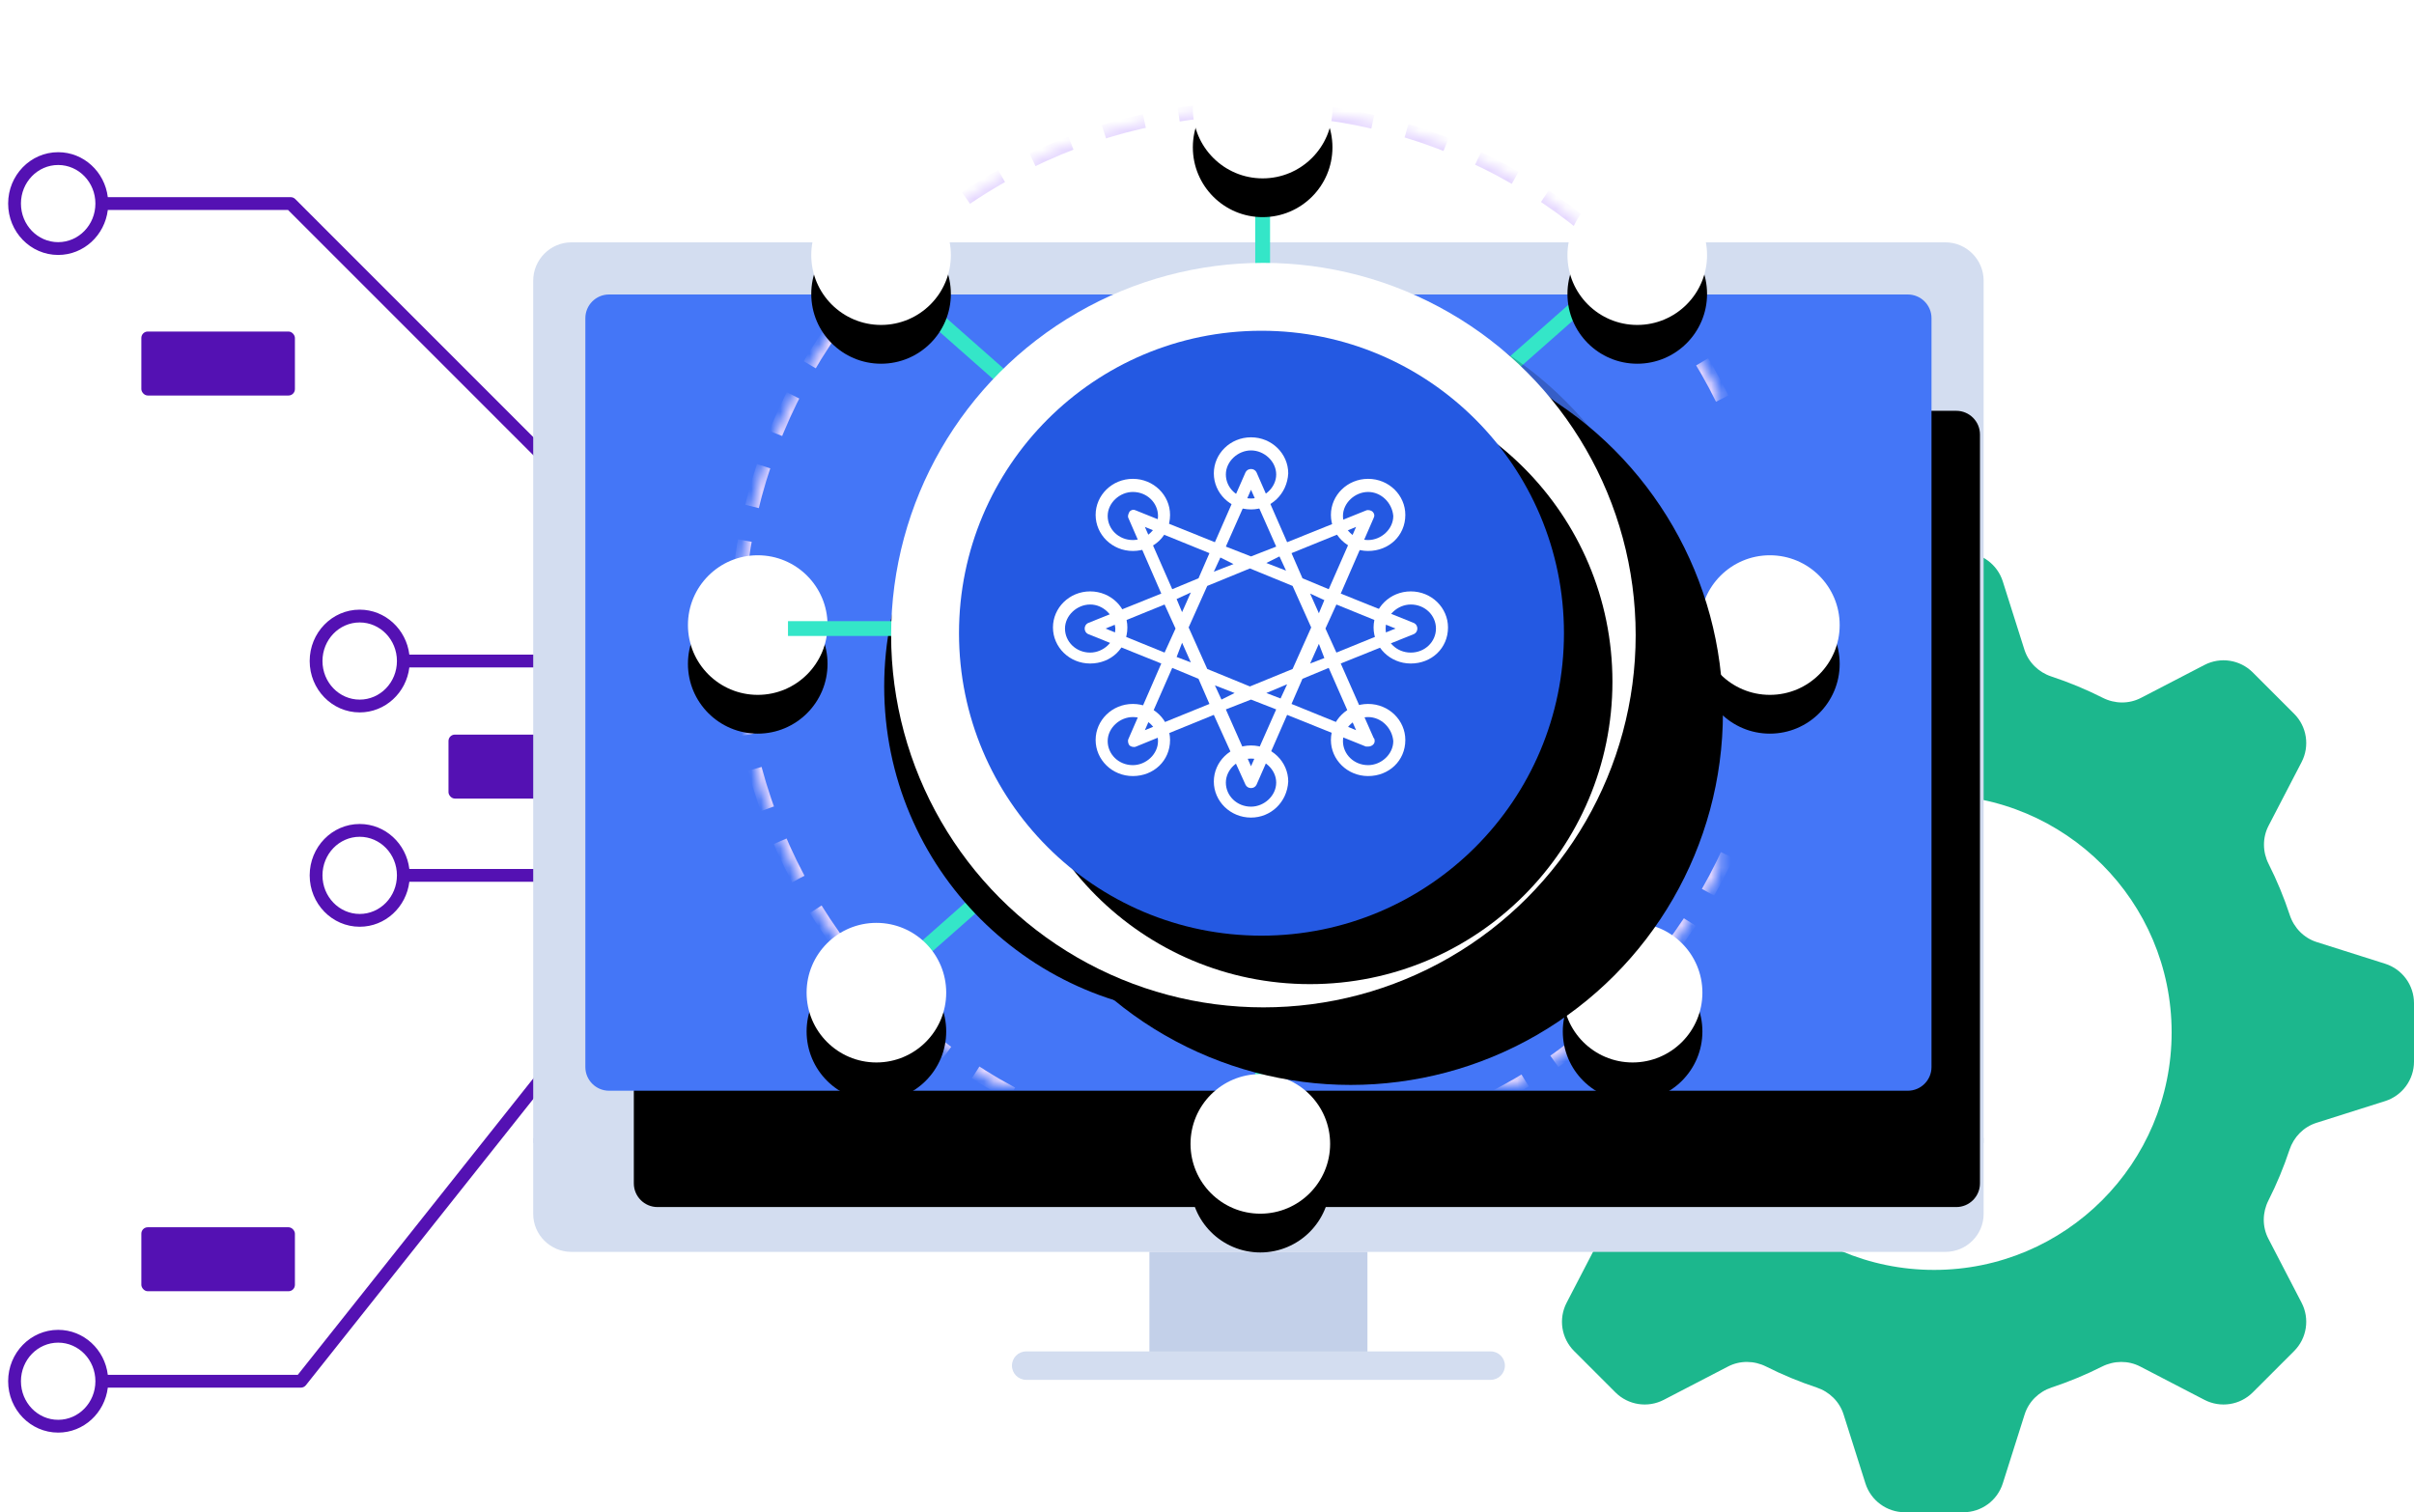
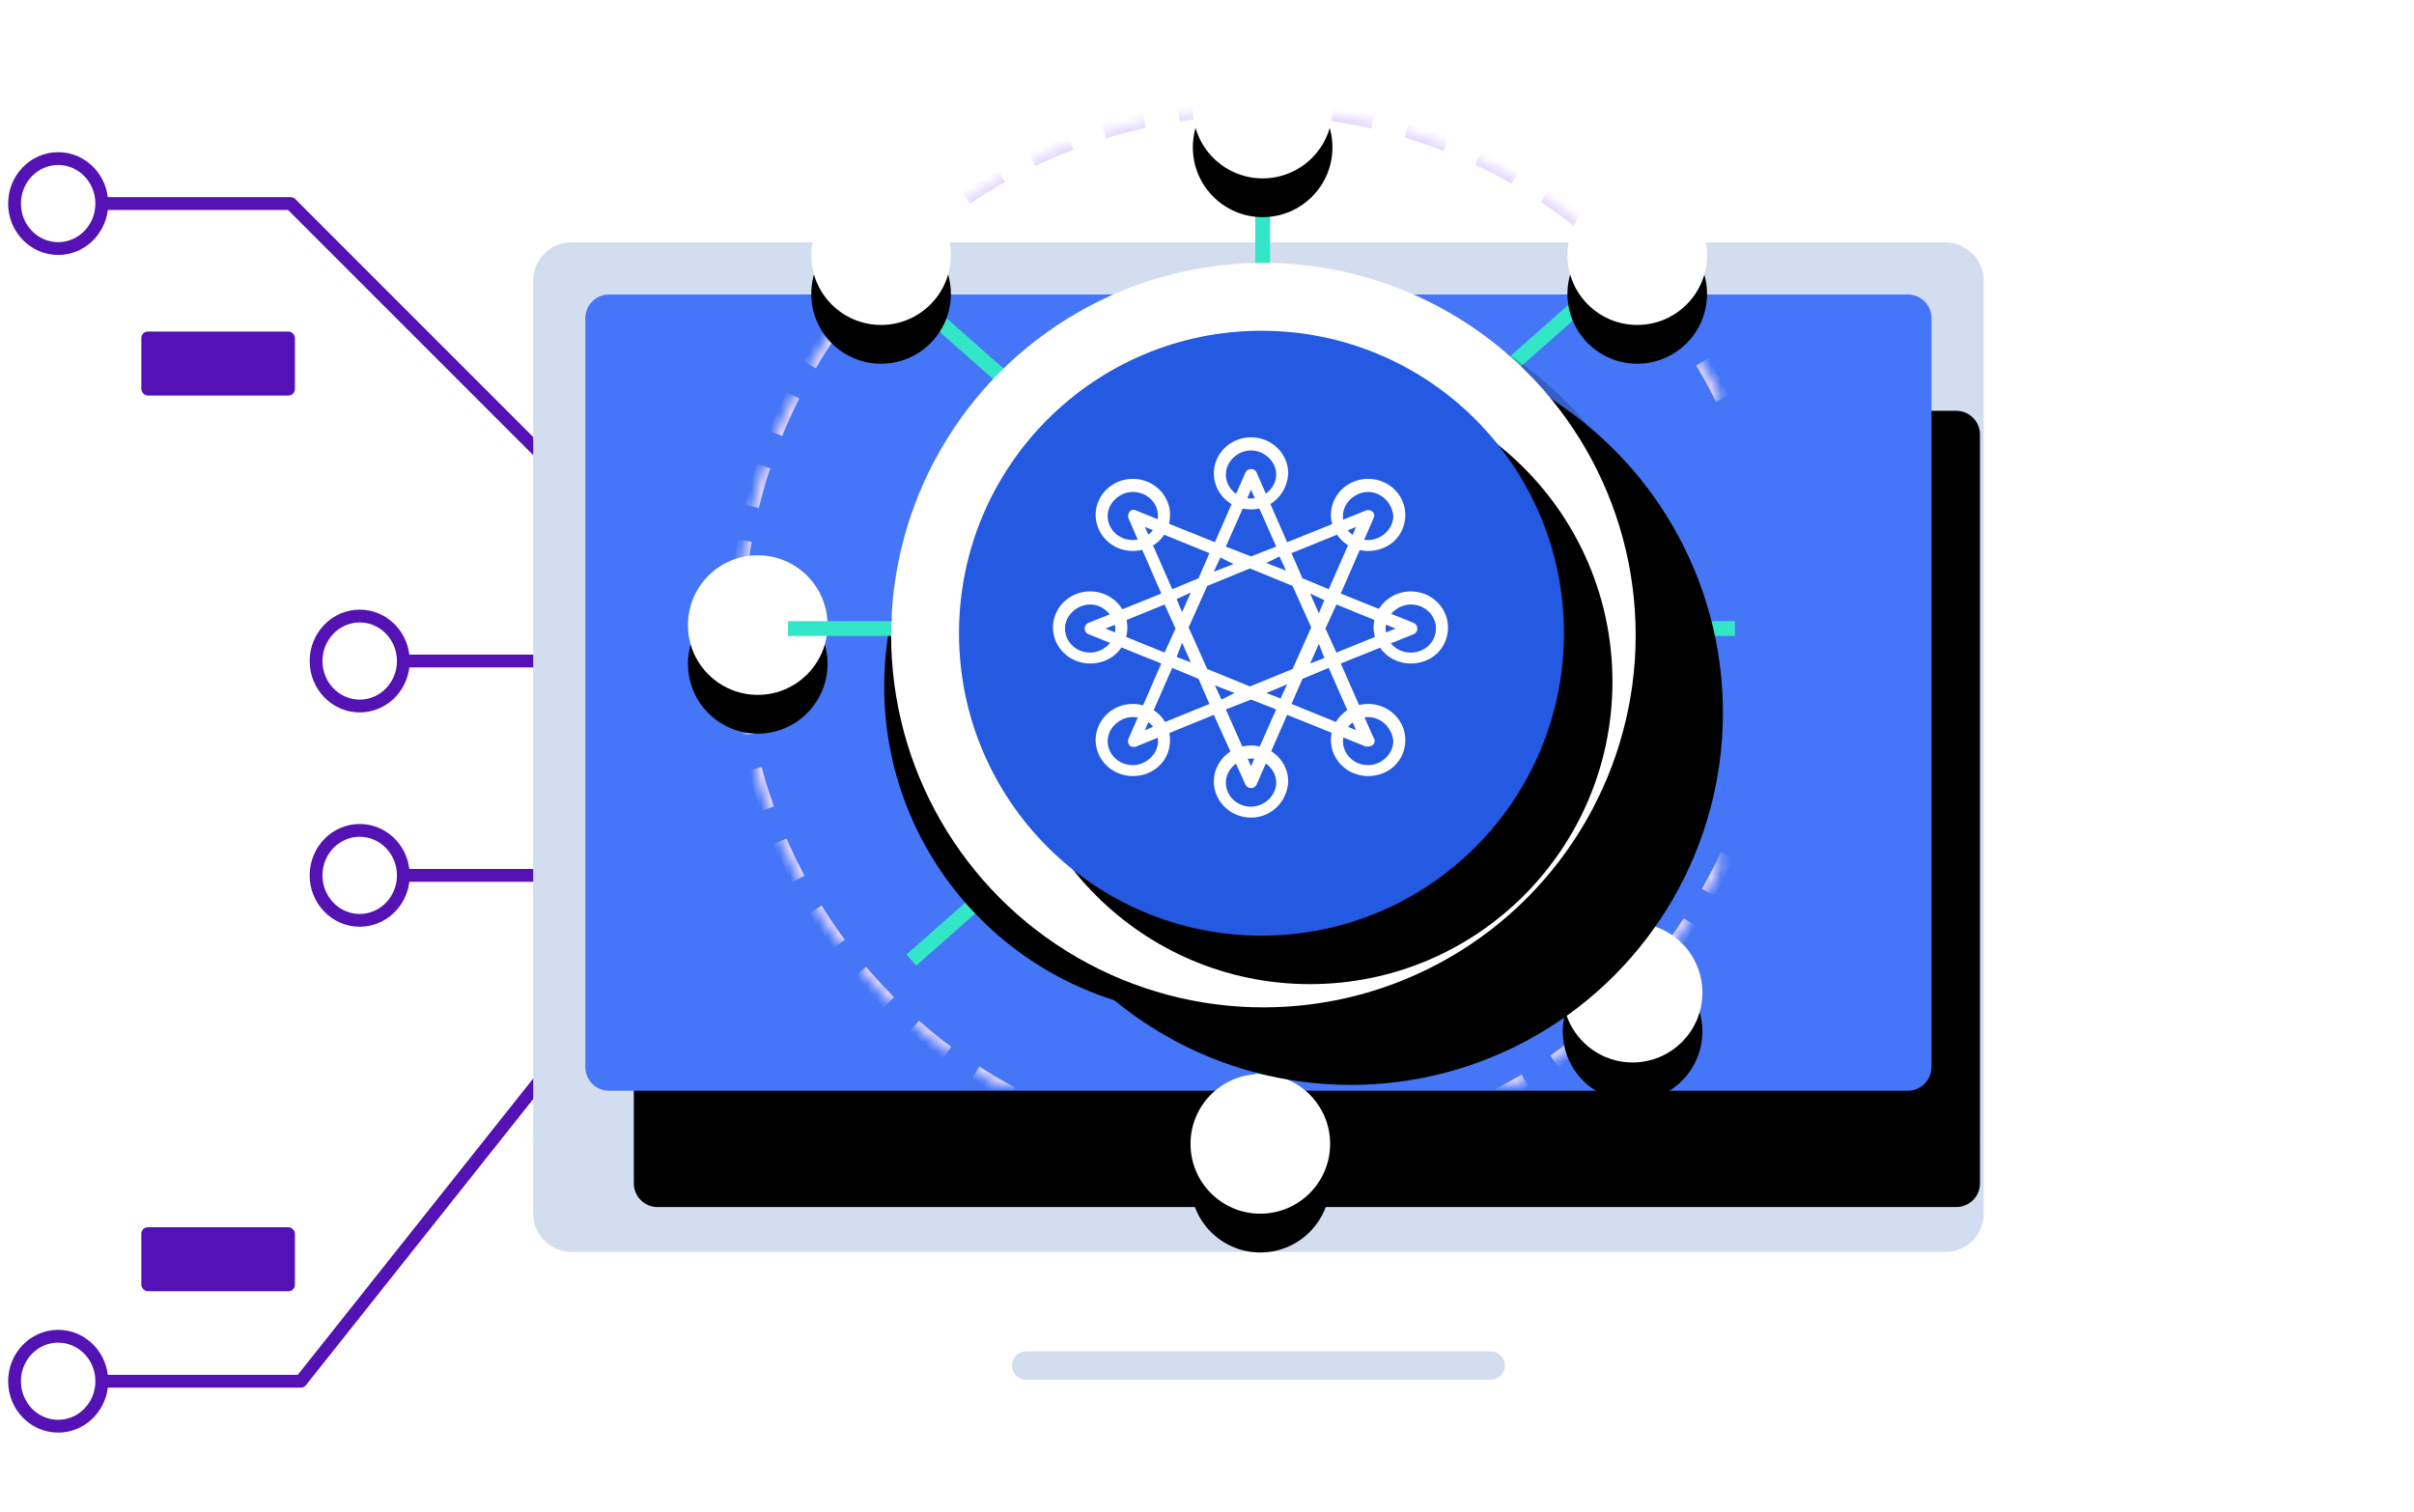
<svg xmlns="http://www.w3.org/2000/svg" xmlns:xlink="http://www.w3.org/1999/xlink" width="249" height="156" viewBox="0 0 249 156">
  <defs>
    <filter id="prefix__b" width="171.3%" height="220.5%" x="-32%" y="-45.7%" filterUnits="objectBoundingBox">
      <feMorphology in="SourceAlpha" operator="dilate" radius="2.5" result="shadowSpreadOuter1" />
      <feOffset dx="5" dy="12" in="shadowSpreadOuter1" result="shadowOffsetOuter1" />
      <feGaussianBlur in="shadowOffsetOuter1" result="shadowBlurOuter1" stdDeviation="12" />
      <feColorMatrix in="shadowBlurOuter1" values="0 0 0 0 0.451 0 0 0 0 0.528 0 0 0 0 1 0 0 0 0.147 0" />
    </filter>
    <filter id="prefix__e" width="280.6%" height="280.6%" x="-90.3%" y="-62.5%" filterUnits="objectBoundingBox">
      <feMorphology in="SourceAlpha" radius="1" result="shadowSpreadOuter1" />
      <feOffset dy="4" in="shadowSpreadOuter1" result="shadowOffsetOuter1" />
      <feGaussianBlur in="shadowOffsetOuter1" result="shadowBlurOuter1" stdDeviation="4" />
      <feColorMatrix in="shadowBlurOuter1" result="shadowMatrixOuter1" values="0 0 0 0 0.035 0 0 0 0 0.118 0 0 0 0 0.259 0 0 0 0.25 0" />
      <feOffset in="SourceAlpha" result="shadowOffsetOuter2" />
      <feGaussianBlur in="shadowOffsetOuter2" result="shadowBlurOuter2" stdDeviation=".5" />
      <feColorMatrix in="shadowBlurOuter2" result="shadowMatrixOuter2" values="0 0 0 0 0.035 0 0 0 0 0.118 0 0 0 0 0.259 0 0 0 0.31 0" />
      <feMerge>
        <feMergeNode in="shadowMatrixOuter1" />
        <feMergeNode in="shadowMatrixOuter2" />
      </feMerge>
    </filter>
    <filter id="prefix__g" width="280.6%" height="280.6%" x="-90.3%" y="-62.5%" filterUnits="objectBoundingBox">
      <feMorphology in="SourceAlpha" radius="1" result="shadowSpreadOuter1" />
      <feOffset dy="4" in="shadowSpreadOuter1" result="shadowOffsetOuter1" />
      <feGaussianBlur in="shadowOffsetOuter1" result="shadowBlurOuter1" stdDeviation="4" />
      <feColorMatrix in="shadowBlurOuter1" result="shadowMatrixOuter1" values="0 0 0 0 0.035 0 0 0 0 0.118 0 0 0 0 0.259 0 0 0 0.25 0" />
      <feOffset in="SourceAlpha" result="shadowOffsetOuter2" />
      <feGaussianBlur in="shadowOffsetOuter2" result="shadowBlurOuter2" stdDeviation=".5" />
      <feColorMatrix in="shadowBlurOuter2" result="shadowMatrixOuter2" values="0 0 0 0 0.035 0 0 0 0 0.118 0 0 0 0 0.259 0 0 0 0.31 0" />
      <feMerge>
        <feMergeNode in="shadowMatrixOuter1" />
        <feMergeNode in="shadowMatrixOuter2" />
      </feMerge>
    </filter>
    <filter id="prefix__i" width="280.6%" height="280.6%" x="-90.3%" y="-62.5%" filterUnits="objectBoundingBox">
      <feMorphology in="SourceAlpha" radius="1" result="shadowSpreadOuter1" />
      <feOffset dy="4" in="shadowSpreadOuter1" result="shadowOffsetOuter1" />
      <feGaussianBlur in="shadowOffsetOuter1" result="shadowBlurOuter1" stdDeviation="4" />
      <feColorMatrix in="shadowBlurOuter1" result="shadowMatrixOuter1" values="0 0 0 0 0.035 0 0 0 0 0.118 0 0 0 0 0.259 0 0 0 0.25 0" />
      <feOffset in="SourceAlpha" result="shadowOffsetOuter2" />
      <feGaussianBlur in="shadowOffsetOuter2" result="shadowBlurOuter2" stdDeviation=".5" />
      <feColorMatrix in="shadowBlurOuter2" result="shadowMatrixOuter2" values="0 0 0 0 0.035 0 0 0 0 0.118 0 0 0 0 0.259 0 0 0 0.31 0" />
      <feMerge>
        <feMergeNode in="shadowMatrixOuter1" />
        <feMergeNode in="shadowMatrixOuter2" />
      </feMerge>
    </filter>
    <filter id="prefix__k" width="280.6%" height="280.6%" x="-90.3%" y="-62.5%" filterUnits="objectBoundingBox">
      <feMorphology in="SourceAlpha" radius="1" result="shadowSpreadOuter1" />
      <feOffset dy="4" in="shadowSpreadOuter1" result="shadowOffsetOuter1" />
      <feGaussianBlur in="shadowOffsetOuter1" result="shadowBlurOuter1" stdDeviation="4" />
      <feColorMatrix in="shadowBlurOuter1" result="shadowMatrixOuter1" values="0 0 0 0 0.035 0 0 0 0 0.118 0 0 0 0 0.259 0 0 0 0.25 0" />
      <feOffset in="SourceAlpha" result="shadowOffsetOuter2" />
      <feGaussianBlur in="shadowOffsetOuter2" result="shadowBlurOuter2" stdDeviation=".5" />
      <feColorMatrix in="shadowBlurOuter2" result="shadowMatrixOuter2" values="0 0 0 0 0.035 0 0 0 0 0.118 0 0 0 0 0.259 0 0 0 0.31 0" />
      <feMerge>
        <feMergeNode in="shadowMatrixOuter1" />
        <feMergeNode in="shadowMatrixOuter2" />
      </feMerge>
    </filter>
    <filter id="prefix__m" width="204.7%" height="204.7%" x="-45%" y="-45%" filterUnits="objectBoundingBox">
      <feMorphology in="SourceAlpha" radius="6" result="shadowSpreadOuter1" />
      <feOffset dx="5" dy="5" in="shadowSpreadOuter1" result="shadowOffsetOuter1" />
      <feGaussianBlur in="shadowOffsetOuter1" result="shadowBlurOuter1" stdDeviation="17" />
      <feColorMatrix in="shadowBlurOuter1" values="0 0 0 0 0.004 0 0 0 0 0.368 0 0 0 0 0.8 0 0 0 0.247 0" />
    </filter>
    <filter id="prefix__o" width="280.6%" height="280.6%" x="-90.3%" y="-62.5%" filterUnits="objectBoundingBox">
      <feMorphology in="SourceAlpha" radius="1" result="shadowSpreadOuter1" />
      <feOffset dy="4" in="shadowSpreadOuter1" result="shadowOffsetOuter1" />
      <feGaussianBlur in="shadowOffsetOuter1" result="shadowBlurOuter1" stdDeviation="4" />
      <feColorMatrix in="shadowBlurOuter1" result="shadowMatrixOuter1" values="0 0 0 0 0.035 0 0 0 0 0.118 0 0 0 0 0.259 0 0 0 0.25 0" />
      <feOffset in="SourceAlpha" result="shadowOffsetOuter2" />
      <feGaussianBlur in="shadowOffsetOuter2" result="shadowBlurOuter2" stdDeviation=".5" />
      <feColorMatrix in="shadowBlurOuter2" result="shadowMatrixOuter2" values="0 0 0 0 0.035 0 0 0 0 0.118 0 0 0 0 0.259 0 0 0 0.31 0" />
      <feMerge>
        <feMergeNode in="shadowMatrixOuter1" />
        <feMergeNode in="shadowMatrixOuter2" />
      </feMerge>
    </filter>
    <filter id="prefix__q" width="280.6%" height="280.6%" x="-90.3%" y="-62.5%" filterUnits="objectBoundingBox">
      <feMorphology in="SourceAlpha" radius="1" result="shadowSpreadOuter1" />
      <feOffset dy="4" in="shadowSpreadOuter1" result="shadowOffsetOuter1" />
      <feGaussianBlur in="shadowOffsetOuter1" result="shadowBlurOuter1" stdDeviation="4" />
      <feColorMatrix in="shadowBlurOuter1" result="shadowMatrixOuter1" values="0 0 0 0 0.035 0 0 0 0 0.118 0 0 0 0 0.259 0 0 0 0.25 0" />
      <feOffset in="SourceAlpha" result="shadowOffsetOuter2" />
      <feGaussianBlur in="shadowOffsetOuter2" result="shadowBlurOuter2" stdDeviation=".5" />
      <feColorMatrix in="shadowBlurOuter2" result="shadowMatrixOuter2" values="0 0 0 0 0.035 0 0 0 0 0.118 0 0 0 0 0.259 0 0 0 0.31 0" />
      <feMerge>
        <feMergeNode in="shadowMatrixOuter1" />
        <feMergeNode in="shadowMatrixOuter2" />
      </feMerge>
    </filter>
    <filter id="prefix__s" width="280.6%" height="280.6%" x="-90.3%" y="-62.5%" filterUnits="objectBoundingBox">
      <feMorphology in="SourceAlpha" radius="1" result="shadowSpreadOuter1" />
      <feOffset dy="4" in="shadowSpreadOuter1" result="shadowOffsetOuter1" />
      <feGaussianBlur in="shadowOffsetOuter1" result="shadowBlurOuter1" stdDeviation="4" />
      <feColorMatrix in="shadowBlurOuter1" result="shadowMatrixOuter1" values="0 0 0 0 0.035 0 0 0 0 0.118 0 0 0 0 0.259 0 0 0 0.25 0" />
      <feOffset in="SourceAlpha" result="shadowOffsetOuter2" />
      <feGaussianBlur in="shadowOffsetOuter2" result="shadowBlurOuter2" stdDeviation=".5" />
      <feColorMatrix in="shadowBlurOuter2" result="shadowMatrixOuter2" values="0 0 0 0 0.035 0 0 0 0 0.118 0 0 0 0 0.259 0 0 0 0.31 0" />
      <feMerge>
        <feMergeNode in="shadowMatrixOuter1" />
        <feMergeNode in="shadowMatrixOuter2" />
      </feMerge>
    </filter>
    <filter id="prefix__u" width="280.6%" height="280.6%" x="-90.3%" y="-62.5%" filterUnits="objectBoundingBox">
      <feMorphology in="SourceAlpha" radius="1" result="shadowSpreadOuter1" />
      <feOffset dy="4" in="shadowSpreadOuter1" result="shadowOffsetOuter1" />
      <feGaussianBlur in="shadowOffsetOuter1" result="shadowBlurOuter1" stdDeviation="4" />
      <feColorMatrix in="shadowBlurOuter1" result="shadowMatrixOuter1" values="0 0 0 0 0.035 0 0 0 0 0.118 0 0 0 0 0.259 0 0 0 0.25 0" />
      <feOffset in="SourceAlpha" result="shadowOffsetOuter2" />
      <feGaussianBlur in="shadowOffsetOuter2" result="shadowBlurOuter2" stdDeviation=".5" />
      <feColorMatrix in="shadowBlurOuter2" result="shadowMatrixOuter2" values="0 0 0 0 0.035 0 0 0 0 0.118 0 0 0 0 0.259 0 0 0 0.31 0" />
      <feMerge>
        <feMergeNode in="shadowMatrixOuter1" />
        <feMergeNode in="shadowMatrixOuter2" />
      </feMerge>
    </filter>
    <filter id="prefix__w" width="192.4%" height="192.4%" x="-39.7%" y="-39.7%" filterUnits="objectBoundingBox">
      <feMorphology in="SourceAlpha" radius="6" result="shadowSpreadOuter1" />
      <feOffset dx="5" dy="5" in="shadowSpreadOuter1" result="shadowOffsetOuter1" />
      <feGaussianBlur in="shadowOffsetOuter1" result="shadowBlurOuter1" stdDeviation="17" />
      <feComposite in="shadowBlurOuter1" in2="SourceAlpha" operator="out" result="shadowBlurOuter1" />
      <feColorMatrix in="shadowBlurOuter1" values="0 0 0 0 0.004 0 0 0 0 0.368 0 0 0 0 0.8 0 0 0 0.247 0" />
    </filter>
    <filter id="prefix__y" width="192.4%" height="192.4%" x="-39.7%" y="-39.7%" filterUnits="objectBoundingBox">
      <feMorphology in="SourceAlpha" radius="6" result="shadowSpreadOuter1" />
      <feOffset dx="5" dy="5" in="shadowSpreadOuter1" result="shadowOffsetOuter1" />
      <feGaussianBlur in="shadowOffsetOuter1" result="shadowBlurOuter1" stdDeviation="17" />
      <feColorMatrix in="shadowBlurOuter1" values="0 0 0 0 0.004 0 0 0 0 0.368 0 0 0 0 0.8 0 0 0 0.247 0" />
    </filter>
    <filter id="prefix__A" width="213.8%" height="213.8%" x="-48.9%" y="-48.9%" filterUnits="objectBoundingBox">
      <feMorphology in="SourceAlpha" radius="6" result="shadowSpreadOuter1" />
      <feOffset dx="5" dy="5" in="shadowSpreadOuter1" result="shadowOffsetOuter1" />
      <feGaussianBlur in="shadowOffsetOuter1" result="shadowBlurOuter1" stdDeviation="17" />
      <feColorMatrix in="shadowBlurOuter1" values="0 0 0 0 0.004 0 0 0 0 0.368 0 0 0 0 0.8 0 0 0 0.247 0" />
    </filter>
    <circle id="prefix__f" cx="98.88" cy="22.32" r="7.2" />
    <circle id="prefix__h" cx="20.88" cy="22.32" r="7.2" />
-     <circle id="prefix__j" cx="20.4" cy="98.4" r="7.2" />
    <circle id="prefix__l" cx="98.4" cy="98.4" r="7.2" />
    <circle id="prefix__n" cx="33.96" cy="34.456" r="33.917" />
-     <circle id="prefix__p" cx="112.08" cy="7.2" r="7.2" />
    <circle id="prefix__r" cx="7.68" cy="7.2" r="7.2" />
    <circle id="prefix__t" cx="7.2" cy="7.2" r="7.2" />
    <circle id="prefix__v" cx="60" cy="114" r="7.2" />
    <circle id="prefix__x" cx="64.317" cy="64.517" r="38.4" />
    <circle id="prefix__z" cx="60.317" cy="61.517" r="38.4" />
    <circle id="prefix__B" cx="60.12" cy="61.32" r="31.2" />
    <ellipse id="prefix__a" cx="59.64" cy="61.2" rx="53.64" ry="54" />
    <path id="prefix__c" d="M7.823 87.516h133.963c1.35 0 2.445-1.094 2.445-2.444V7.822c0-1.35-1.095-2.444-2.445-2.444H7.823c-1.35 0-2.445 1.095-2.445 2.445v77.249c0 1.35 1.095 2.444 2.445 2.444z" />
    <mask id="prefix__d" width="107.28" height="108" x="0" y="0" fill="#fff" maskContentUnits="userSpaceOnUse" maskUnits="objectBoundingBox">
      <use xlink:href="#prefix__a" />
    </mask>
  </defs>
  <g fill="none" fill-rule="evenodd">
    <g transform="translate(6 4) translate(0 17)">
      <path fill="#5411B3" fill-rule="nonzero" d="M0 5.3c-2.854 0-5.16-2.377-5.16-5.3S-2.854-5.3 0-5.3c2.636 0 4.804 2.028 5.12 4.64h18.865c.14 0 .276.045.388.126l.08.067L51.647 26.73h43.969c.337-2.615 2.652-4.639 5.457-4.639 3.038 0 5.5 2.373 5.5 5.3 0 2.927-2.462 5.3-5.5 5.3-2.805 0-5.12-2.024-5.458-4.64h-44.24c-.14 0-.276-.045-.388-.126l-.08-.067L23.712.659H5.121C4.803 3.273 2.635 5.3 0 5.3zm0-9.28c-2.116 0-3.84 1.777-3.84 3.98 0 2.203 1.724 3.98 3.84 3.98 2.116 0 3.84-1.777 3.84-3.98 0-2.203-1.724-3.98-3.84-3.98zM101.074 84.081c3.038 0 5.5 2.373 5.5 5.3 0 2.927-2.462 5.3-5.5 5.3-2.805 0-5.12-2.024-5.458-4.64H50.854l-25.301 31.852c-.105.132-.254.217-.418.242l-.1.008H5.12c-.316 2.612-2.484 4.64-5.12 4.64-2.854 0-5.16-2.378-5.16-5.3 0-2.923 2.306-5.3 5.16-5.3 2.636 0 4.804 2.027 5.12 4.639h19.597L50.02 88.971c.105-.131.254-.217.418-.242l.1-.008h45.078c.338-2.615 2.653-4.64 5.458-4.64zM0 117.503c-2.116 0-3.84 1.777-3.84 3.98 0 2.202 1.724 3.98 3.84 3.98 2.116 0 3.84-1.778 3.84-3.98 0-2.203-1.724-3.98-3.84-3.98zM101.074 64c3.038 0 5.5 2.373 5.5 5.3 0 2.927-2.462 5.3-5.5 5.3-2.805 0-5.12-2.024-5.458-4.64H36.223c-.316 2.612-2.484 4.64-5.12 4.64-2.855 0-5.16-2.377-5.16-5.3s2.305-5.3 5.16-5.3c2.635 0 4.803 2.027 5.12 4.64l59.394-.001c.337-2.615 2.652-4.639 5.457-4.639zm-69.971 1.32c-2.117 0-3.84 1.777-3.84 3.98 0 2.203 1.723 3.98 3.84 3.98 2.116 0 3.84-1.777 3.84-3.98 0-2.203-1.724-3.98-3.84-3.98zM101.074 41.89c3.038 0 5.5 2.373 5.5 5.3 0 2.927-2.462 5.3-5.5 5.3-2.805 0-5.12-2.024-5.458-4.64H36.223c-.316 2.612-2.484 4.64-5.12 4.64-2.855 0-5.16-2.377-5.16-5.3s2.305-5.3 5.16-5.3c2.635 0 4.803 2.027 5.12 4.64l59.394-.001c.337-2.615 2.652-4.639 5.457-4.639zm-69.971 1.32c-2.117 0-3.84 1.777-3.84 3.98 0 2.203 1.723 3.98 3.84 3.98 2.116 0 3.84-1.777 3.84-3.98 0-2.203-1.724-3.98-3.84-3.98z" />
      <rect width="33" height="6.6" x="53.46" y="13.86" fill="#DDD1FF" rx=".66" />
-       <rect width="33" height="6.6" x="40.26" y="54.78" fill="#5411B3" rx=".66" />
      <rect width="15.84" height="6.6" x="8.58" y="13.2" fill="#5411B3" rx=".66" />
      <rect width="15.84" height="6.6" x="8.58" y="105.6" fill="#5411B3" rx=".66" />
      <rect width="15.84" height="6.6" x="78.54" y="54.78" fill="#DDD1FF" rx=".66" />
      <rect width="33" height="6.6" x="53.46" y="95.7" fill="#DDD1FF" rx=".66" />
    </g>
-     <path fill="#1CB78D" d="M196.517 53c1.86 0 3.506 1.205 4.068 2.979l2.225 7.025c.42 1.325 1.464 2.345 2.785 2.78 1.83.604 3.602 1.341 5.301 2.2 1.243.63 2.706.65 3.943.007l6.547-3.396c1.651-.857 3.667-.546 4.983.77l4.266 4.266c1.315 1.315 1.627 3.331.77 4.983l-3.407 6.566c-.64 1.235-.622 2.695.004 3.938.852 1.691 1.584 3.453 2.184 5.275.435 1.322 1.455 2.368 2.781 2.788l7.055 2.234c1.773.562 2.978 2.208 2.978 4.069v6.032c0 1.86-1.205 3.507-2.978 4.07l-7.085 2.243c-1.323.419-2.342 1.461-2.779 2.779-.599 1.806-1.327 3.552-2.174 5.229-.629 1.243-.649 2.706-.007 3.942l3.428 6.607c.857 1.651.545 3.668-.77 4.983l-4.266 4.266c-1.316 1.315-3.332 1.627-4.983.77l-6.626-3.438c-1.234-.64-2.695-.62-3.937.004-1.669.84-3.406 1.564-5.203 2.158-1.319.436-2.362 1.455-2.782 2.78l-2.253 7.112c-.562 1.774-2.209 2.979-4.068 2.979h-6.034c-1.86 0-3.506-1.205-4.068-2.979l-2.253-7.113c-.42-1.324-1.463-2.343-2.782-2.779-1.796-.594-3.534-1.317-5.203-2.158-1.242-.625-2.702-.644-3.937-.004l-6.626 3.438c-1.651.857-3.667.545-4.983-.77l-4.266-4.266c-1.315-1.315-1.627-3.332-.77-4.983l3.428-6.607c.642-1.236.622-2.7-.007-3.942-.847-1.677-1.575-3.423-2.175-5.23-.436-1.317-1.455-2.36-2.778-2.778l-7.085-2.244c-1.773-.562-2.978-2.208-2.978-4.069v-6.032c0-1.86 1.205-3.507 2.978-4.07l7.056-2.233c1.325-.42 2.345-1.466 2.78-2.787.6-1.822 1.332-3.583 2.185-5.274.626-1.242.644-2.703.004-3.938l-3.408-6.568c-.857-1.652-.545-3.668.77-4.983l4.266-4.266c1.316-1.316 3.332-1.627 4.983-.77l6.55 3.398c1.236.641 2.7.622 3.943-.007 1.698-.86 3.468-1.598 5.299-2.202 1.32-.435 2.364-1.455 2.783-2.78l2.226-7.025c.562-1.774 2.209-2.979 4.068-2.979zM193.5 78c-13.53 0-24.5 10.97-24.5 24.5s10.97 24.5 24.5 24.5 24.5-10.97 24.5-24.5S207.03 78 193.5 78z" transform="translate(6 4)" />
    <g transform="translate(6 4) translate(49 21)">
      <path fill="#D3DDF0" d="M149.609 3.953c0-2.174-1.772-3.953-3.937-3.953H3.937C1.772 0 0 1.779 0 3.953v88.941h149.609V3.953z" />
      <path fill="#D3DDF0" d="M0 92.405v7.823c0 2.151 1.772 3.912 3.937 3.912h141.735c2.165 0 3.937-1.76 3.937-3.912v-7.823H0z" />
      <use fill="#000" filter="url(#prefix__b)" xlink:href="#prefix__c" />
      <use fill="#4476F7" xlink:href="#prefix__c" />
-       <path fill="#C3D0E9" d="M63.559 114.896L86.05 114.896 86.05 104.14 63.559 104.14z" />
+       <path fill="#C3D0E9" d="M63.559 114.896z" />
      <path fill="#FFF" d="M77.249 97.784c0 1.35-1.095 2.444-2.445 2.444-1.35 0-2.444-1.094-2.444-2.444 0-1.35 1.094-2.445 2.444-2.445 1.35 0 2.445 1.095 2.445 2.445" />
      <path fill="#D3DDF0" d="M50.847 117.34h47.914c.81 0 1.467-.656 1.467-1.466 0-.81-.657-1.467-1.467-1.467H50.847c-.81 0-1.466.656-1.466 1.467 0 .81.656 1.466 1.466 1.466z" />
    </g>
    <g transform="translate(6 4) translate(64)">
      <use stroke="#E5D7FF" stroke-dasharray="4.32 3.6" stroke-width="1.44" mask="url(#prefix__d)" xlink:href="#prefix__a" />
      <path stroke="#34E6C8" stroke-width="1.528" d="M81.6 26.64L93.84 37.44" transform="matrix(-1 0 0 1 175.44 0)" />
      <path stroke="#34E6C8" stroke-width="1.528" d="M24 84.24L36.24 95.04" transform="matrix(-1 0 0 1 60.24 0)" />
      <path stroke="#34E6C8" stroke-width="1.528" d="M81.6 84.24L93.84 95.04" transform="rotate(-180 87.72 89.64)" />
      <path stroke="#34E6C8" stroke-width="1.528" d="M24 26.64L36.24 37.44" transform="rotate(-180 30.12 32.04)" />
      <g transform="matrix(-1 0 0 1 197.76 0)">
        <use fill="#000" filter="url(#prefix__e)" xlink:href="#prefix__f" />
        <use fill="#FFF" xlink:href="#prefix__f" />
      </g>
      <g transform="matrix(-1 0 0 1 41.76 0)">
        <use fill="#000" filter="url(#prefix__g)" xlink:href="#prefix__h" />
        <use fill="#FFF" xlink:href="#prefix__h" />
      </g>
      <g transform="matrix(-1 0 0 1 40.8 0)">
        <use fill="#000" filter="url(#prefix__i)" xlink:href="#prefix__j" />
        <use fill="#FFF" xlink:href="#prefix__j" />
      </g>
      <g transform="matrix(-1 0 0 1 196.8 0)">
        <use fill="#000" filter="url(#prefix__k)" xlink:href="#prefix__l" />
        <use fill="#FFF" xlink:href="#prefix__l" />
      </g>
      <g transform="matrix(-1 0 0 1 94.08 27.36)">
        <use fill="#000" filter="url(#prefix__m)" xlink:href="#prefix__n" />
        <use fill="#FFF" xlink:href="#prefix__n" />
      </g>
      <path stroke="#34E6C8" stroke-width="1.528" d="M51.6 19.56L68.88 19.56" transform="matrix(0 1 1 0 40.68 -40.68)" />
      <g>
        <path stroke="#34E6C8" stroke-width="1.528" d="M91.2 7.56L108.48 7.56" transform="translate(.48 53.28) matrix(-1 0 0 1 199.68 0)" />
        <g transform="translate(.48 53.28) matrix(-1 0 0 1 224.16 0)">
          <use fill="#000" filter="url(#prefix__o)" xlink:href="#prefix__p" />
          <use fill="#FFF" xlink:href="#prefix__p" />
        </g>
        <g transform="translate(.48 53.28) matrix(-1 0 0 1 15.36 0)">
          <use fill="#000" filter="url(#prefix__q)" xlink:href="#prefix__r" />
          <use fill="#FFF" xlink:href="#prefix__r" />
        </g>
        <path stroke="#34E6C8" stroke-width="1.528" d="M10.8 7.56L28.08 7.56" transform="translate(.48 53.28) matrix(-1 0 0 1 38.88 0)" />
      </g>
      <path stroke="#34E6C8" stroke-width="1.528" d="M51.6 103.56L68.88 103.56" transform="matrix(0 1 1 0 -43.32 43.32)" />
      <g transform="matrix(-1 0 0 1 67.44 0)">
        <use fill="#000" filter="url(#prefix__s)" xlink:href="#prefix__t" />
        <use fill="#FFF" xlink:href="#prefix__t" />
      </g>
      <g transform="matrix(-1 0 0 1 120 0)">
        <use fill="#000" filter="url(#prefix__u)" xlink:href="#prefix__v" />
        <use fill="#FFF" xlink:href="#prefix__v" />
      </g>
      <g fill="#000">
        <use filter="url(#prefix__w)" xlink:href="#prefix__x" />
        <use fill-opacity=".2" xlink:href="#prefix__x" />
      </g>
      <g>
        <use fill="#000" filter="url(#prefix__y)" xlink:href="#prefix__z" />
        <use fill="#FFF" xlink:href="#prefix__z" />
      </g>
      <g>
        <use fill="#000" filter="url(#prefix__A)" xlink:href="#prefix__B" />
        <use fill="#2459E2" xlink:href="#prefix__B" />
      </g>
    </g>
    <g fill="#FFF" fill-rule="nonzero">
      <path d="M20.656 1.465c-1.354 0-2.596 1.128-2.596 2.48 0 1.353 1.129 2.48 2.596 2.48 1.355 0 2.597-1.127 2.597-2.48 0-1.352-1.242-2.48-2.597-2.48m0 6.087c-2.144 0-3.837-1.69-3.837-3.72 0-2.028 1.693-3.72 3.837-3.72 2.145 0 3.838 1.692 3.838 3.72-.113 2.142-1.806 3.72-3.838 3.72M32.734 5.749c-1.354 0-2.596 1.127-2.596 2.48 0 1.352 1.129 2.48 2.596 2.48 1.355 0 2.596-1.128 2.596-2.48-.113-1.353-1.241-2.48-2.596-2.48m0 6.087c-2.145 0-3.838-1.691-3.838-3.72s1.693-3.72 3.838-3.72 3.838 1.691 3.838 3.72c0 2.142-1.693 3.72-3.838 3.72M37.136 17.36c-1.354 0-2.596 1.126-2.596 2.479 0 1.353 1.129 2.48 2.596 2.48 1.468 0 2.596-1.127 2.596-2.48s-1.128-2.48-2.596-2.48m0 6.087c-2.144 0-3.838-1.69-3.838-3.72 0-2.029 1.694-3.72 3.838-3.72 2.145 0 3.838 1.691 3.838 3.72 0 2.142-1.693 3.72-3.838 3.72M32.734 28.97c-1.354 0-2.596 1.127-2.596 2.48 0 1.352 1.129 2.48 2.596 2.48 1.355 0 2.596-1.128 2.596-2.48-.113-1.353-1.241-2.48-2.596-2.48m0 6.086c-2.145 0-3.838-1.69-3.838-3.72 0-2.028 1.693-3.72 3.838-3.72s3.838 1.692 3.838 3.72c0 2.142-1.693 3.72-3.838 3.72M8.466 5.749c-1.355 0-2.596 1.127-2.596 2.48 0 1.352 1.128 2.48 2.596 2.48 1.354 0 2.596-1.128 2.596-2.48 0-1.353-1.129-2.48-2.596-2.48m0 6.087c-2.145 0-3.838-1.691-3.838-3.72s1.693-3.72 3.838-3.72c2.144 0 3.838 1.691 3.838 3.72 0 2.142-1.694 3.72-3.838 3.72M4.064 17.36c-1.355 0-2.597 1.126-2.597 2.479 0 1.353 1.13 2.48 2.597 2.48 1.354 0 2.596-1.127 2.596-2.48-.113-1.353-1.242-2.48-2.596-2.48m0 6.087c-2.145 0-3.838-1.69-3.838-3.72 0-2.029 1.693-3.72 3.838-3.72 2.144 0 3.837 1.691 3.837 3.72 0 2.142-1.693 3.72-3.837 3.72M8.466 28.97c-1.355 0-2.596 1.127-2.596 2.48 0 1.352 1.128 2.48 2.596 2.48 1.354 0 2.596-1.128 2.596-2.48 0-1.353-1.129-2.48-2.596-2.48m0 6.086c-2.145 0-3.838-1.69-3.838-3.72 0-2.028 1.693-3.72 3.838-3.72 2.144 0 3.838 1.692 3.838 3.72 0 2.142-1.694 3.72-3.838 3.72M20.656 33.253c-1.354 0-2.596 1.127-2.596 2.48 0 1.352 1.129 2.48 2.596 2.48 1.355 0 2.597-1.128 2.597-2.48 0-1.353-1.242-2.48-2.597-2.48m0 6.087c-2.144 0-3.837-1.691-3.837-3.72s1.693-3.72 3.837-3.72c2.145 0 3.838 1.691 3.838 3.72-.113 2.142-1.806 3.72-3.838 3.72" transform="translate(6 4) translate(102.385 41)" />
      <path d="M18.06 11.385l2.596 1.014 2.597-1.014-2.597-5.862-2.596 5.862zm-.564 1.127l-.677 1.465 2.031-.789-1.354-.676zm4.74.564l2.032.789-.677-1.466-1.354.677zM9.708 9.356l2.822 6.425 2.71-1.127 1.128-2.593-6.66-2.705zm16.255 5.298l2.709 1.127 2.821-6.425-6.66 2.705 1.13 2.593zM12.98 16.795l.564 1.353.903-2.029-1.467.676zm13.77-.563l.904 2.029.564-1.353-1.467-.676zM5.645 19.839l6.095 2.48 1.129-2.48-1.129-2.48-6.095 2.48zm22.688 0l1.129 2.48 6.095-2.48-6.095-2.48-1.13 2.48zm-15.351 2.93l1.467.564-.903-2.029-.564 1.466zm14.674-1.352l-.903 2.03 1.467-.565-.564-1.465zM16.14 24.01l4.402 1.803 4.403-1.803 1.919-4.284-1.92-4.283-4.402-1.804-4.402 1.804-1.919 4.283 1.92 4.284zm.79 1.69l.678 1.466 1.354-.676-2.032-.79zm5.306.79l1.467.563.677-1.465-2.144.902zm-9.708-2.593l-2.822 6.425 6.66-2.705-1.129-2.593-2.709-1.127zm12.304 3.72l6.66 2.705-2.822-6.425-2.71 1.127-1.128 2.593zm-6.773.563l2.596 5.862 2.597-5.862-2.597-1.014-2.596 1.014zm2.596 8.116c-.225 0-.451-.112-.564-.338l-3.273-7.214-8.015 3.269c-.225.113-.564 0-.677-.113-.113-.113-.226-.45-.113-.676l3.387-7.778-7.563-3.043c-.226-.113-.339-.339-.339-.564 0-.225.113-.45.339-.564l7.563-3.043-3.387-7.778c-.113-.225 0-.45.113-.676.226-.226.452-.226.677-.113l8.127 3.269 3.161-7.214c.113-.226.339-.338.564-.338.226 0 .452.112.565.338l3.16 7.214 8.127-3.269c.226-.113.565 0 .678.113.225.225.225.45.112.676l-3.386 7.778 7.563 3.043c.226.113.339.339.339.564 0 .225-.113.45-.34.564l-7.562 3.043 3.386 7.665c.113.113.113.226.113.338 0 .338-.338.564-.677.564h-.226l-8.127-3.269-3.16 7.214c-.113.226-.339.338-.565.338z" transform="translate(6 4) translate(102.385 41)" />
    </g>
  </g>
</svg>